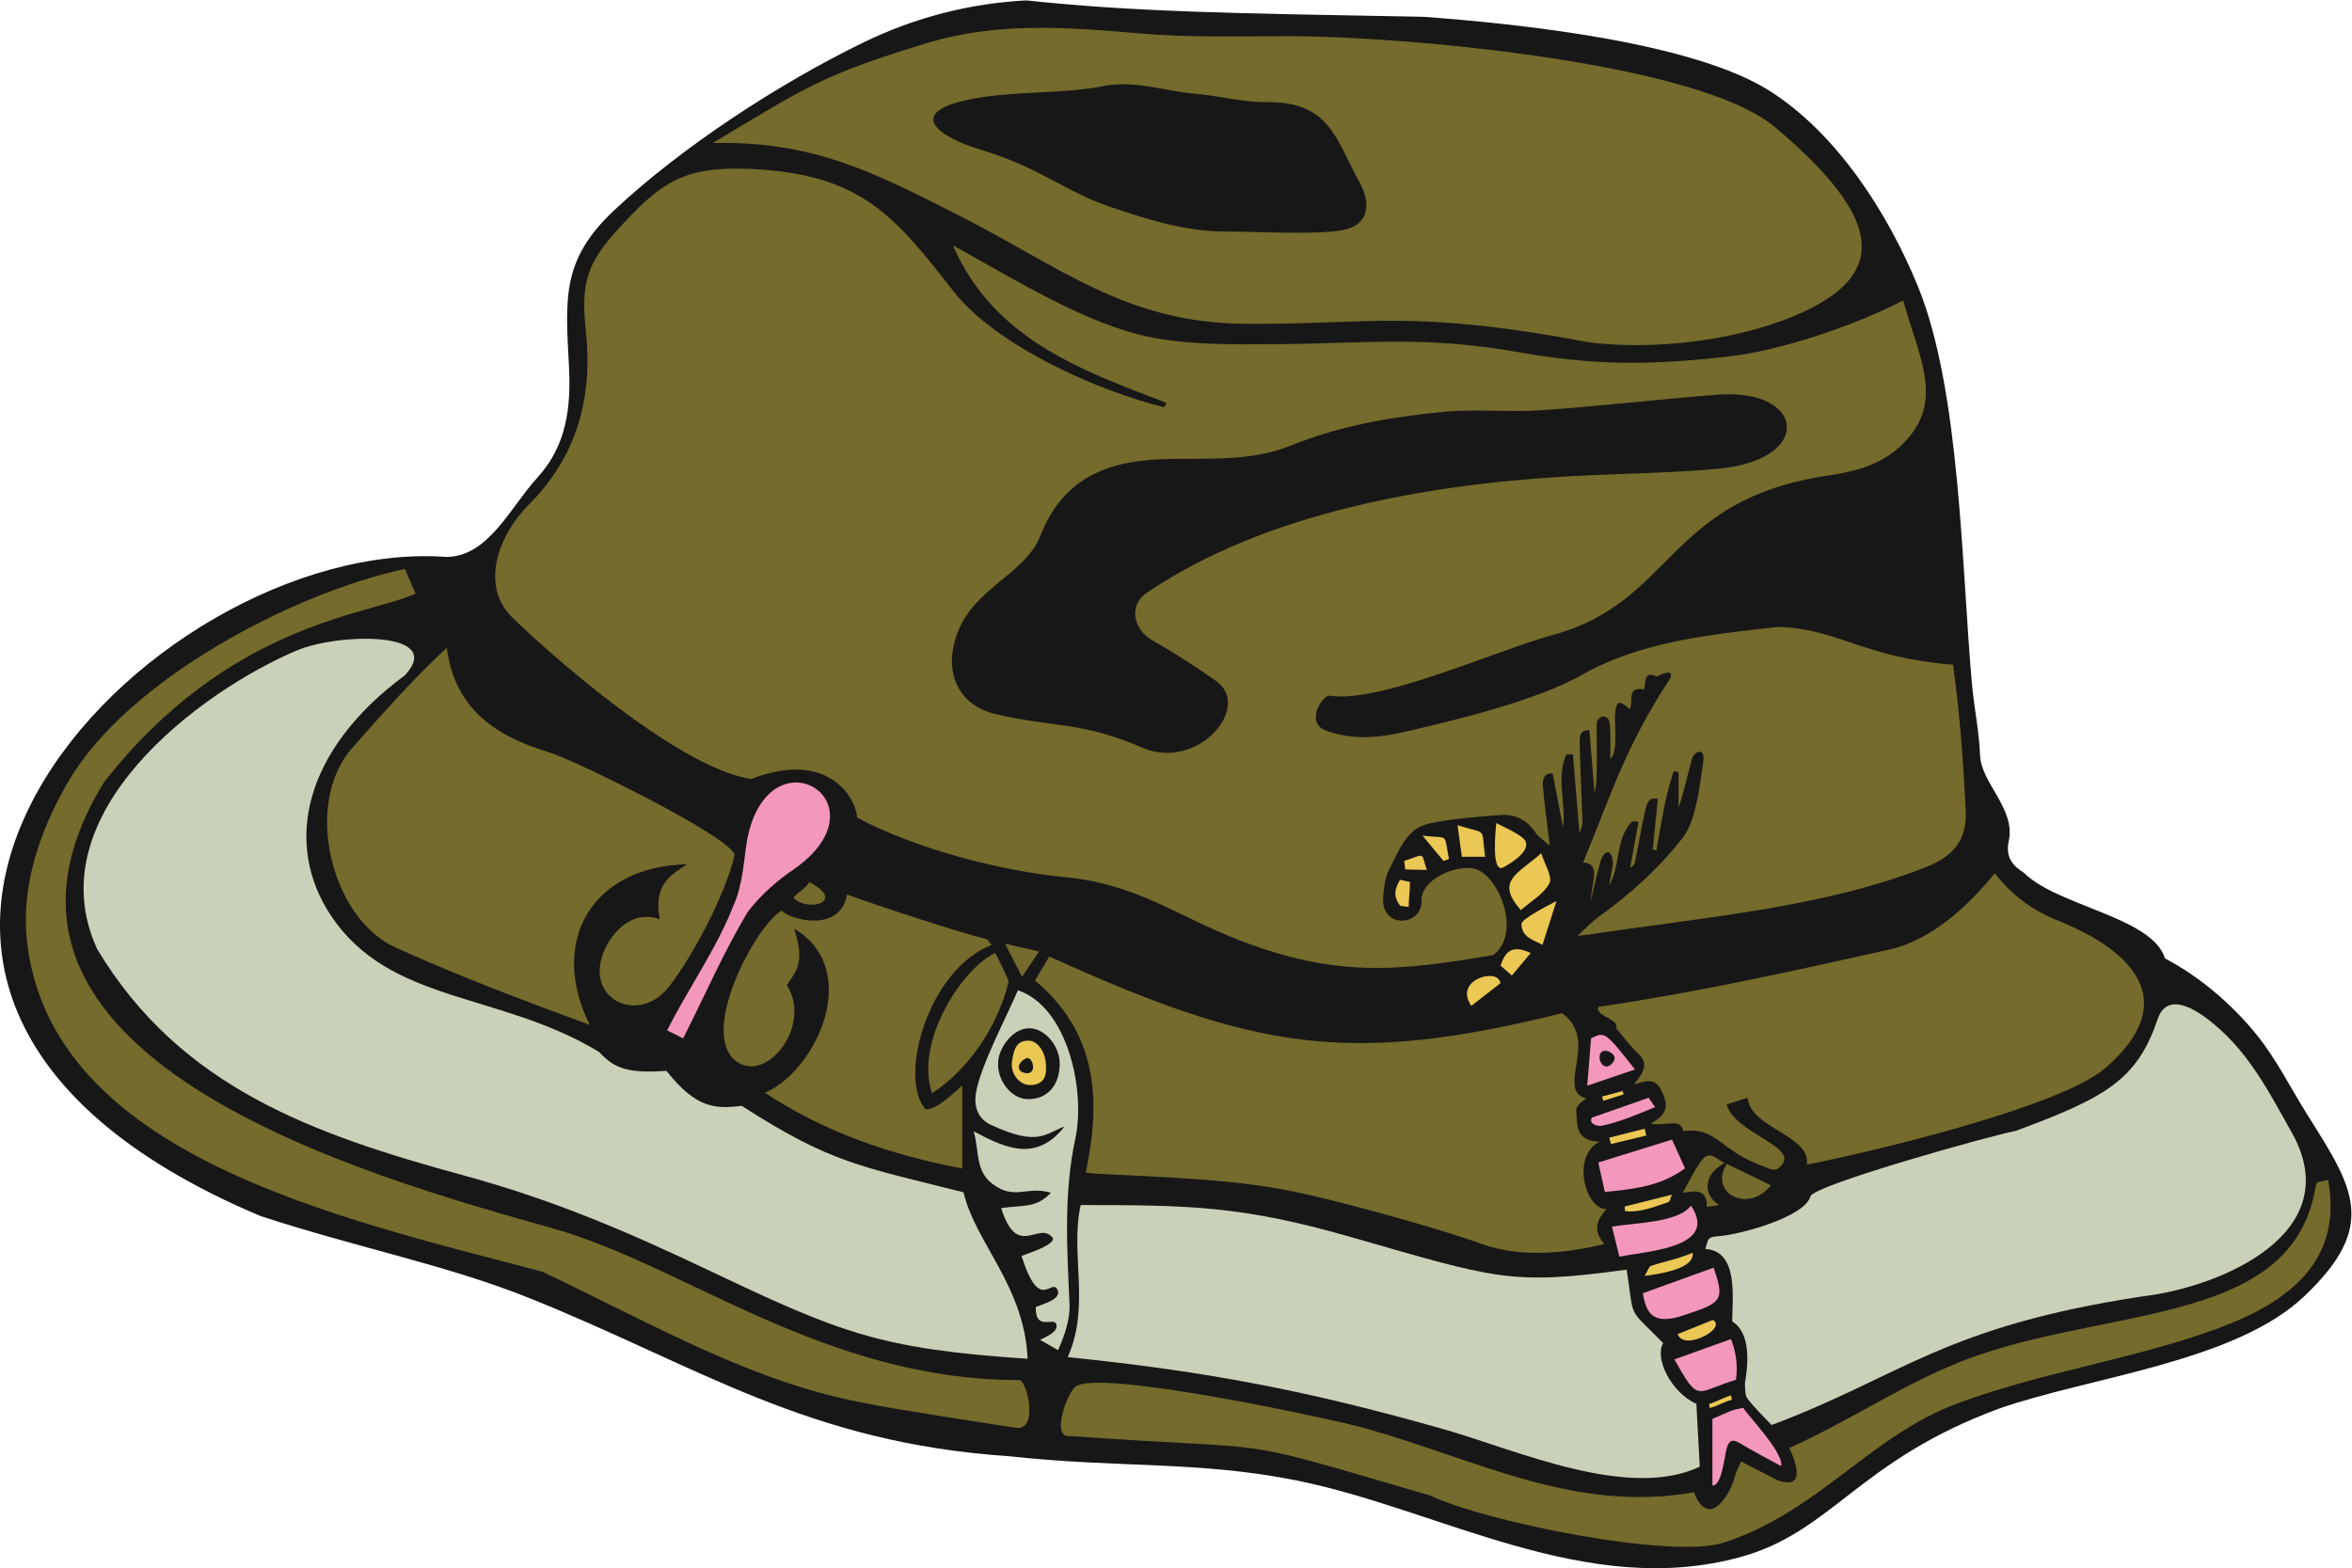
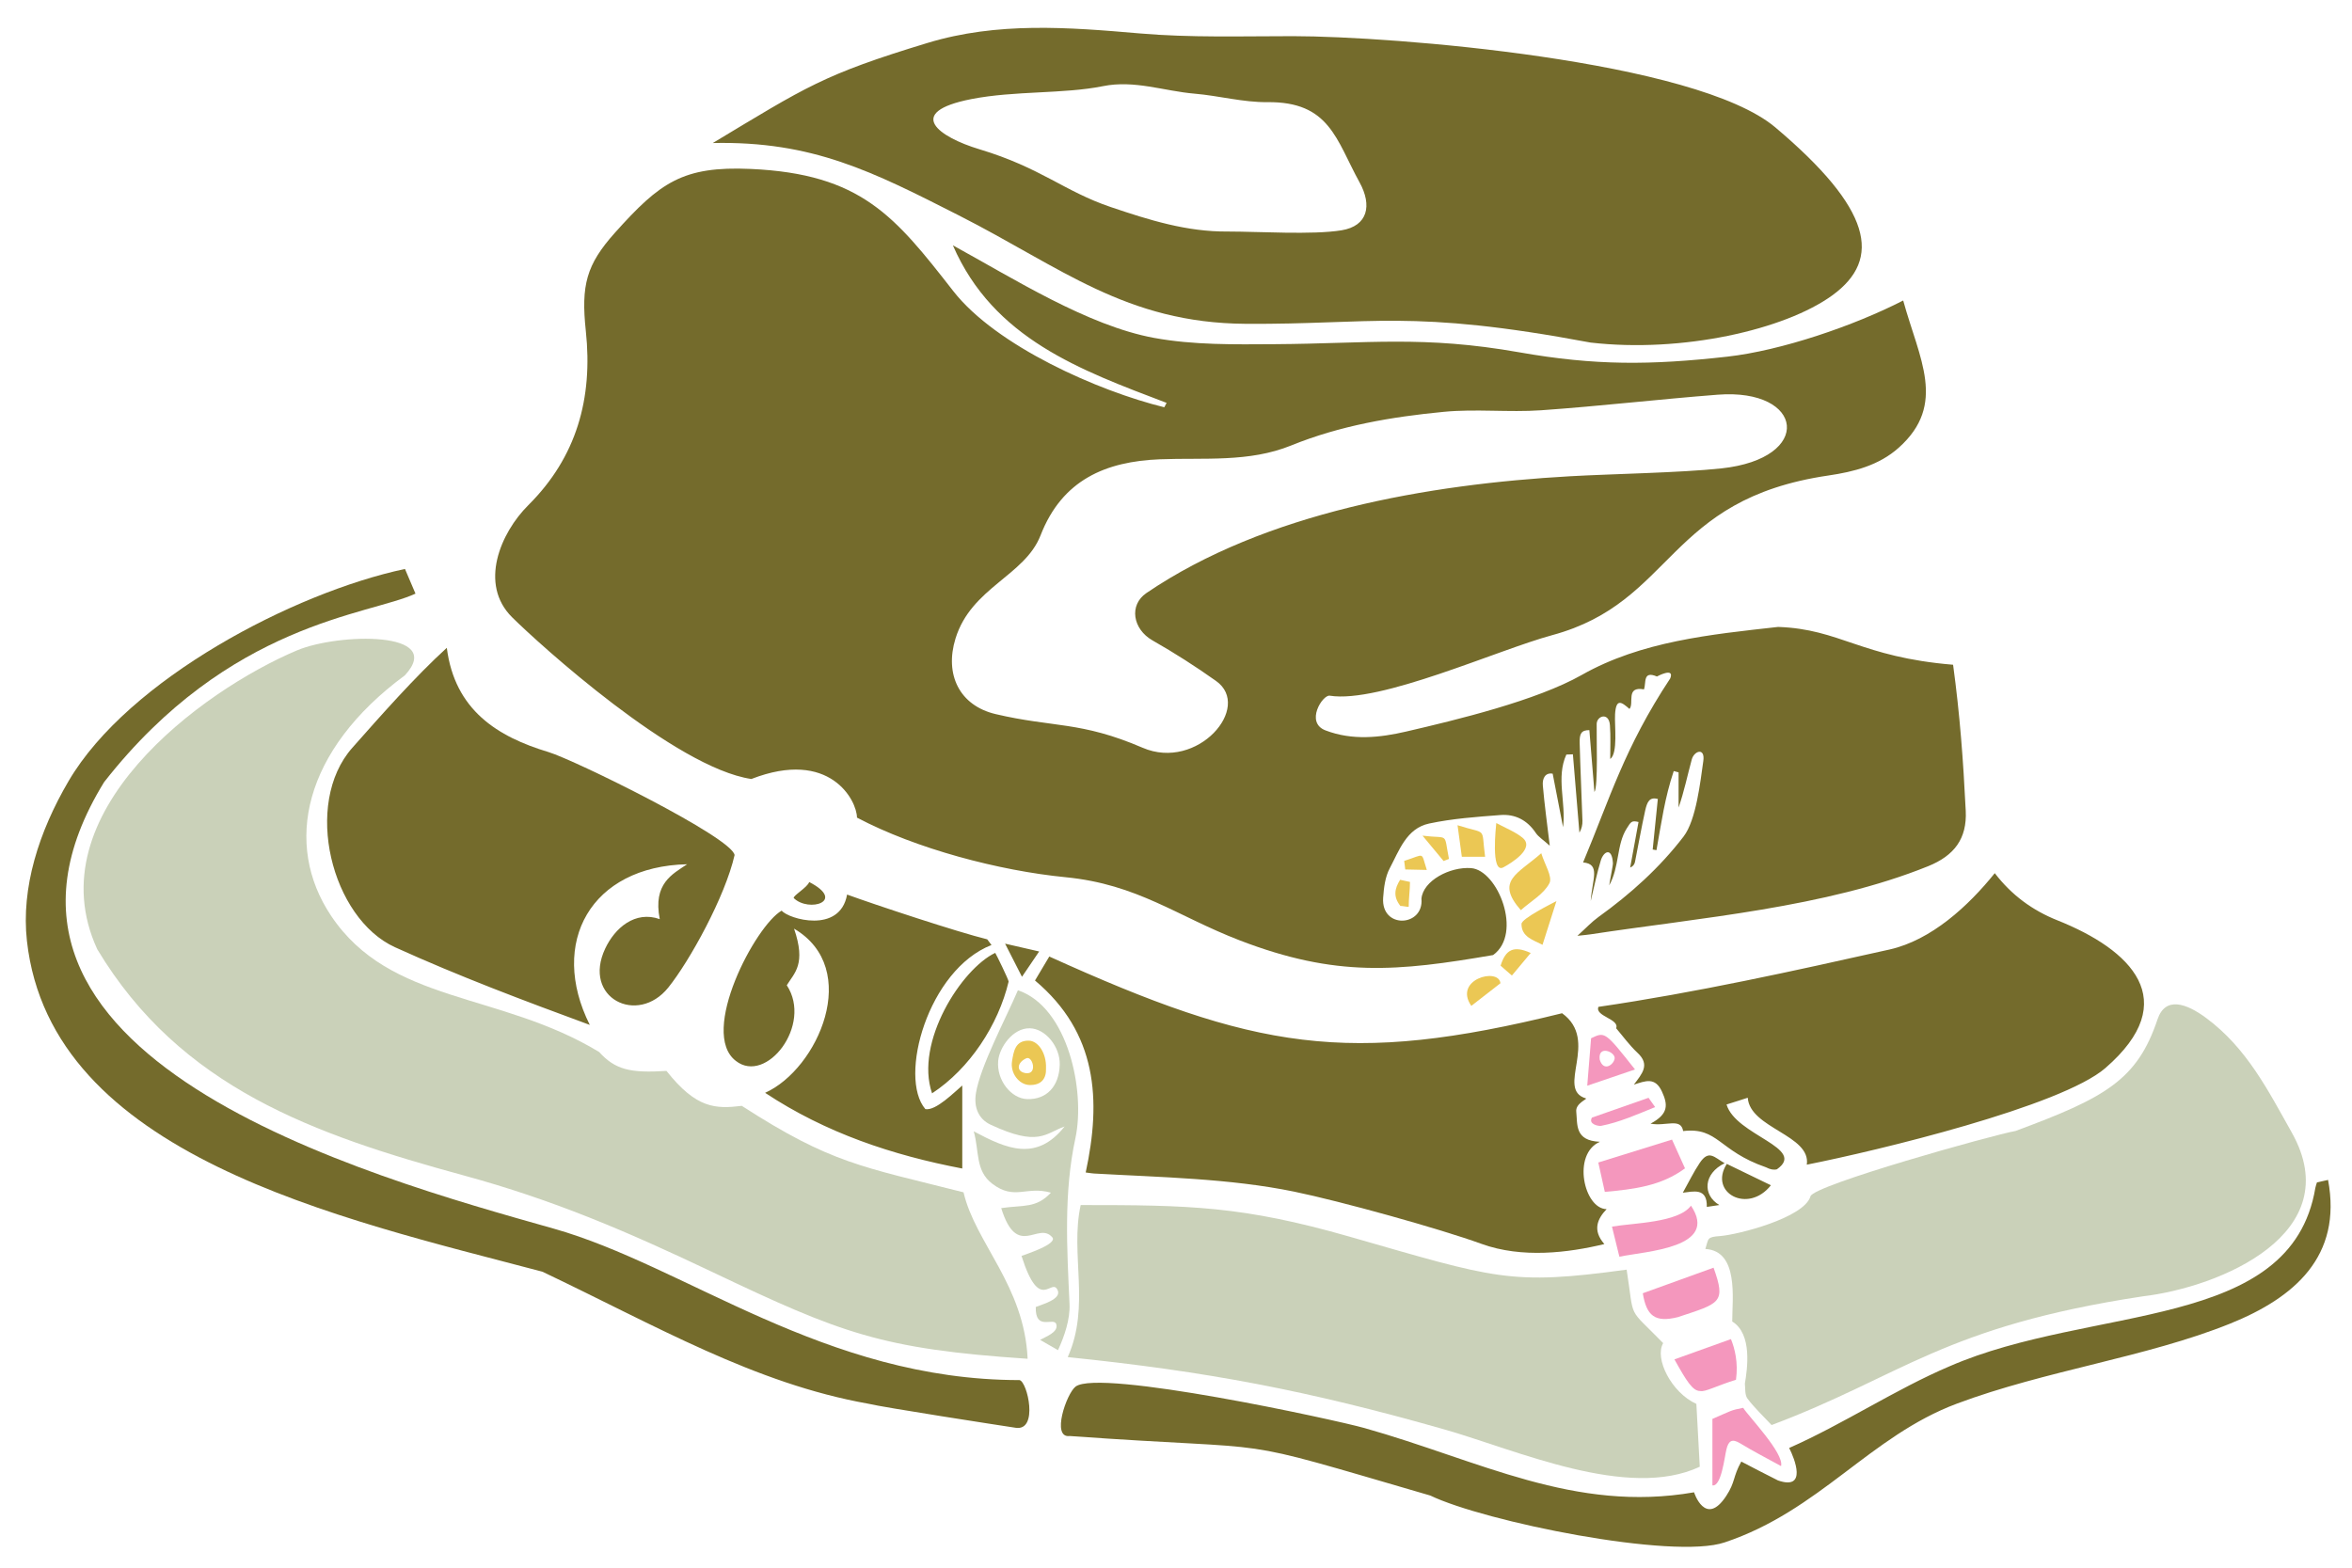
<svg xmlns="http://www.w3.org/2000/svg" viewBox="0 0 914.933 610.16" height="610.16" width="914.933" xml:space="preserve" id="svg2" version="1.1">
  <defs id="defs6" />
  <g transform="matrix(1.333,0,0,-1.333,0,610.16)" id="g10">
    <g transform="scale(0.1)" id="g12">
-       <path id="path14" style="fill:#181717;fill-opacity:1;fill-rule:evenodd;stroke:none" d="M 1549.47,786.602 C 1305.68,884.988 1048.59,933.613 759.898,1028.02 -826.48,1697.3 427.574,3015.07 1302.55,2951.77 c 122.9,0.6 186.32,144.74 265.81,231.77 85.73,93.84 98.07,204.97 92.01,324.66 -10.12,199.41 -22.47,310.52 132.32,455.73 197.29,185.09 483.7,371.69 729.42,490.66 148.5,71.92 307.71,113.01 473.06,121.56 315.42,-33.39 588.13,-37.59 1158.79,-47.83 272.45,-19.99 782.83,-72.57 1009.25,-215.65 199.35,-126.03 347.29,-359.68 434.32,-572.67 123.89,-303.19 126.94,-827.07 157.26,-1160.19 6.32,-69.42 21.05,-138.35 23.59,-207.79 2.91,-79.54 104.04,-155.63 83.73,-248.91 -10.72,-49.2 12.99,-73.72 44.28,-93.32 97.43,-97.54 374.93,-129.14 411.6,-249.91 101.27,-53.37 193.84,-132.37 266.37,-221.45 58.15,-71.41 99.72,-156.28 149.12,-234.91 133.58,-212.65 209.12,-322.74 -9.01,-529.68 C 6521.52,601.328 6100.29,558.965 5834.3,466.074 5423.63,314.695 5346.6,106.68 5080.81,33.105 4628.59,-92.07 4201.24,172.109 3784.45,255.957 c -288.31,57.988 -518.55,35.715 -838.44,70.781 -590.69,39.649 -899.92,259.453 -1396.54,459.864 v 0" />
      <path id="path16" style="fill:#746b2c;fill-opacity:1;fill-rule:evenodd;stroke:none" d="m 5022.87,3210.1 c 271.83,28.96 242.48,234.75 -10.36,215.17 -171.77,-13.31 -343.05,-33.35 -514.88,-45.43 -94.53,-6.63 -190.49,4.49 -284.63,-4.59 -151.64,-14.6 -301.91,-40.02 -444.82,-98.08 -123.28,-50.08 -254.22,-35.37 -382.81,-40.39 -158.64,-6.19 -285.66,-59.88 -348.69,-221.86 -46.18,-118.76 -202.29,-152.04 -248.32,-301.44 -32.3,-104.73 11.37,-195.59 117.24,-220.52 168.76,-39.74 247.91,-20.28 428.97,-98.24 159.89,-68.81 321.48,118.92 214.17,195.01 -59.76,42.38 -121.74,82.13 -185.42,118.34 -57.64,32.77 -69.51,103.12 -17.76,138.3 346.49,235.56 823.63,317.51 1236,340.84 123.6,6.99 320.59,10.04 441.31,22.89 z M 3404.4,3401.41 c -251.03,95.52 -505.11,186.99 -623.65,459.86 177.14,-97 393.18,-234.57 587.18,-270.18 114.64,-21.05 234.45,-19.1 351.88,-18.34 273.83,1.75 434,25.67 713.49,-23.66 221.77,-39.15 383.77,-37.8 607.13,-12.78 157.66,17.67 369.74,90.03 513.55,163.94 46.57,-169.78 128.51,-302.87 -12.75,-429.48 -57.86,-51.82 -130.68,-70.36 -205.59,-81.35 -474.59,-69.67 -448.1,-368.94 -805.94,-465.97 -160.86,-43.62 -502.58,-199.88 -649.3,-176.7 -20.56,3.25 -72.67,-78.17 -12.25,-101.3 78.47,-30.02 158.55,-21.19 235.37,-3.38 148.05,34.3 380.27,90.35 512.46,165.23 173.55,98.3 375.95,118.11 572.98,140.16 181.89,-6.38 240.38,-87.97 510.62,-110.39 20.05,-147.7 29.52,-277.32 36.92,-426.48 4.01,-81.02 -33.41,-130.7 -109.71,-161.52 -300.02,-121.17 -663.94,-149.92 -986.52,-199.05 -8.36,-1.29 -16.82,-1.91 -37.01,-4.13 25.48,23 41.84,40.79 61.06,54.61 93.59,67.31 178.72,143.74 248.87,235.3 36.79,48.01 48.93,160.57 57.47,220.32 5.77,40.34 -26.71,29.97 -33.72,4.36 -12.73,-46.61 -22.31,-94.07 -38.44,-140.21 0,34.24 0,68.46 0,102.71 -4.73,1.25 -9.46,2.5 -14.18,3.75 -26.37,-79.23 -35.63,-148.84 -50.36,-230.89 -3.67,0.62 -7.33,1.25 -11.02,1.87 5,49.24 10,98.47 15,147.7 -23.94,6.18 -31.06,-7.75 -36.92,-34.02 -10.96,-49.53 -19.72,-99.56 -29.63,-149.34 -1.29,-6.51 -4.46,-12.65 -14.16,-16.98 8.12,44.33 16.24,88.66 24.36,133.01 -20.34,5.05 -22.07,0.63 -34.51,-19 -30.05,-47.42 -20.62,-111.64 -51.04,-165.97 1.6,12.64 11.23,58.32 10.84,64.84 -2.79,47.48 -27.11,34.76 -35.3,7.95 -11.37,-36.97 -19.02,-75.09 -29.46,-118.48 4.25,63.59 29.66,108.01 -22.26,112.65 77.62,185.07 119.83,333.64 254.31,537.14 13.72,34.12 -38.82,5.55 -38.86,5.56 -41.62,17.77 -30.94,-17.79 -37.67,-37.59 -54.71,10.03 -27.92,-40.82 -42.44,-57.11 -22.78,19.98 -39.14,32.45 -42.04,-15.32 -1.99,-32.79 9.03,-113.74 -14.12,-130.83 0,32.9 1.55,65.92 -0.86,98.65 -2.88,38.83 -37.95,27.63 -38.67,4 -0.96,-30.38 4.71,-184.45 -6.6,-198.94 -4.92,60.19 -9.83,120.41 -14.75,180.6 -23.45,0.12 -29.04,-10.07 -28.32,-37.4 1.98,-75.74 5.64,-151.45 8.13,-227.18 0.39,-11.65 -2.33,-23.39 -8.86,-34.77 -6.34,76.25 -12.66,152.5 -18.98,228.75 -6.38,-0.24 -12.75,-0.47 -19.13,-0.71 -30.63,-67.42 -0.49,-139.64 -9.61,-212.1 -10.47,54.02 -20.37,105.12 -30.28,156.24 -21.7,3.93 -30.56,-13.78 -28.75,-34.49 4.75,-54.87 12.29,-109.5 20.2,-175.7 -19.52,17.52 -33,25.64 -40.9,37.48 -24.86,37.24 -60.21,55.31 -102.86,52.06 -69.68,-5.3 -140.06,-10.32 -208.17,-24.8 -66.36,-14.11 -87.36,-78.72 -115.11,-130.81 -13.35,-25.07 -17.16,-56.78 -19.16,-85.92 -6.34,-92.11 119.36,-84.93 111.79,-2.54 4.86,52.44 82.98,93.55 144.6,89.14 77.95,-5.59 151.88,-190.73 64.54,-253.78 -278.85,-47.79 -457.43,-65.81 -739.95,43.04 -183.42,70.72 -297.29,163.51 -507.39,184.12 -194.82,19.1 -437.68,83.3 -609.07,174 -0.2,49.73 -78.62,201.99 -308.25,112.73 -221.7,32.65 -620.19,394.58 -698.31,472.16 -97.16,96.46 -34.21,245.89 47.56,327.26 140.82,140.12 188.73,311.7 167.69,508.2 -14.24,133.42 1.27,193.36 85.25,287.15 131.04,146.23 197.22,194.75 395.63,185.89 322.51,-14.38 420.57,-137.54 591.41,-356.47 125.23,-160.4 423.52,-292.09 615.8,-339.19 2.25,4.28 4.49,8.54 6.74,12.82 v 0" />
      <path id="path18" style="fill:#746b2c;fill-opacity:1;fill-rule:evenodd;stroke:none" d="m 3582.57,3901.56 c 91.61,0 247.57,-10.21 332.13,3.55 77.44,12.6 89.74,72.98 52.88,139.85 -68.62,124.71 -87.08,236.14 -269.14,234.22 -70.77,-0.75 -141.51,18.79 -212.62,24.79 -88.88,7.5 -175.04,40.44 -267.05,21.89 -115.36,-23.23 -257.14,-12.88 -384.09,-37.73 -197.46,-38.69 -93.88,-111.16 23.5,-146.45 180.38,-54.26 246.39,-122.32 383.44,-168.73 112.24,-38.01 222.13,-72.43 340.95,-71.39 z m -1502.48,258.33 c 273.18,164.06 320.22,199.07 626.77,292.16 203.98,61.92 410.35,45.81 618.68,27.79 148.51,-12.85 298.71,-8.02 448.16,-8.05 287.17,-0.09 1175.02,-70.33 1407.26,-266.34 280.84,-237.09 312.93,-383.61 166.08,-490.23 -137.91,-100.11 -438.04,-168.6 -705.52,-137.74 -527.67,98.95 -637.43,52.24 -1006.39,54.71 -349.68,2.38 -537.57,164.39 -837.22,316.56 -251.9,127.94 -426.55,217.35 -717.82,211.14 v 0" />
      <path id="path20" style="fill:#cad1b9;fill-opacity:1;fill-rule:evenodd;stroke:none" d="m 5169.94,417.883 c -24.3,26.031 -49.63,49.812 -70.34,77.105 -7.99,10.52 -6.12,28.957 -7.63,43.907 6.96,41.66 22.59,144.765 -36.92,181.234 0,66.512 19.75,205.855 -78.39,211.687 9.84,30.84 3.68,34.805 43.27,37.735 49.95,3.691 245.17,52.659 263.53,116.079 9.55,32.89 534.17,179.47 598.18,190.59 261.59,96.76 355.22,148.63 414.49,325.73 22.67,67.75 83.49,47.46 142.18,3.92 118.48,-87.96 179.95,-210.24 249.58,-334.13 C 6853.69,976.621 6478.48,820.195 6253.2,793.547 5670.27,705.117 5551.29,561.191 5169.94,417.883 Z m -423,453.57 c 23.84,-151.57 -0.48,-104.773 106.61,-214.461 -26.23,-44.57 24.08,-144.679 96.89,-177.414 3.41,-62.976 6.83,-126.25 9.92,-183.348 -209.97,-98.671 -534.48,48.758 -746.28,109.122 -398.26,113.437 -691.74,169.128 -1098.17,210.828 66.95,149.875 6.31,300.918 37.79,443.83 318.66,0 472.24,-2.69 785.18,-92.393 C 4366,845.262 4405.64,824.902 4746.94,871.453 Z M 2998.86,611.309 c -426.54,28.476 -543.77,74.218 -920.64,253.523 -250.2,119.047 -462.83,210.118 -724.23,281.408 -436.857,119.25 -827.424,255.89 -1070.22,660.47 -182.29,396.45 304.429,754.86 582.925,872.28 120.278,50.71 435.565,57.81 314.905,-72.79 -296.627,-218.7 -355.022,-493.32 -215.385,-701.96 172.705,-258.04 490.635,-220.93 782.025,-397.38 46.99,-51.5 90,-62.15 196.71,-55.32 87.18,-110.31 143.34,-111.21 219.77,-101.97 261.66,-168.91 349.73,-176.95 647.13,-252.41 34.15,-147.543 177.37,-272.113 187.01,-485.851 v 0" />
      <path id="path22" style="fill:#746b2c;fill-opacity:1;fill-rule:evenodd;stroke:none" d="m 5038.48,1353.52 c 26.91,-90.73 235.83,-126.94 146.95,-189.16 -9.17,-2.43 -19.67,-0.5 -31.79,5.84 -139.4,48.16 -138.98,117.64 -241.77,105.78 -6.85,39.73 -49.91,13.03 -95.2,21.61 53.06,28.29 50.75,55.32 33.54,93.13 -19.96,43.86 -48.07,31.66 -82.18,20.78 23.83,31.79 48.1,57.84 10.95,92.53 -24.17,22.57 -43.78,50.01 -62.68,72.05 10.78,27.06 -62.65,34.83 -51.66,62.4 282.74,41.25 570.76,104.96 849.52,167.41 121.84,27.29 230.18,127.09 307.09,222.82 48.93,-63.8 109.54,-108.43 182.93,-137.71 214.22,-85.5 367.48,-233.73 139.92,-431.07 -129.02,-111.89 -665.05,-241.18 -871.41,-282.07 13.03,86.32 -165.99,105.94 -172.3,195.38 -0.51,0.14 -54.58,-17.95 -61.91,-19.72 z m 0.59,-173.32 c 40.98,-19.85 81.95,-39.71 128.85,-62.44 -66.47,-84.46 -181.88,-22.23 -129.17,61.48 l 0.32,0.96 z m -21.62,-120.15 c -13.32,-1.98 -23.21,-3.46 -36.56,-5.46 1.66,57.52 -40.4,44.6 -70.01,41.43 17.75,31.62 31.69,60.71 49.52,87.19 26.42,39.25 42.16,16.28 72.54,-1.17 -61.83,-29.96 -65.53,-92.51 -15.49,-121.99 z M 1303.89,2686.5 c 23.27,-182.27 148.37,-259.66 296.45,-304.2 76.04,-22.88 535.74,-249.14 543.36,-300.75 -27.47,-121.2 -131.22,-309.2 -193.4,-386.6 -89.96,-112.02 -252.06,-30.18 -184.07,113.93 28.12,59.6 86.82,111.32 159.1,85.69 -20.54,103.97 37.42,131.6 79.96,160.2 -280.72,-6.18 -404.61,-228.36 -284.16,-468.99 -192.84,71.02 -380.8,141.59 -568.38,226.74 -185.227,84.1 -269.875,418.12 -124.56,582.25 83.43,94.2 183.29,207.59 275.7,291.73 z m 1057.5,-683.6 c 109.24,-56.3 -1.45,-89.62 -44.95,-46.96 -3.95,6.15 40.56,31.76 44.95,46.96 z m 446.75,-836.26 c -203.46,38.99 -397.3,103.12 -575.37,220.94 154.45,69.46 283.41,362.32 84.46,479.22 35.56,-103.75 1.47,-128.42 -21.18,-165.23 76.18,-115.94 -60,-290.32 -148.59,-220.86 -108.54,82.84 57.77,395.89 133.69,438.68 19.07,-24.03 170.1,-69.18 190.87,46.92 81.09,-29.66 324.18,-110.07 408.94,-130.68 4.16,-5.53 8.32,-11.06 12.47,-16.61 -185.07,-72.06 -272.61,-386.2 -192.99,-478.96 30.59,-5.64 84.72,49.73 107.7,68.89 0,-83.73 0,-160.08 0,-242.31 z M 2720,1386.08 c -51.37,148.85 85.92,363.39 184.33,410 2.03,-2.53 40.02,-79.95 39.05,-83.98 C 2913.2,1585.67 2829.79,1458.09 2720,1386.08 Z m 213.07,436.91 c 30.5,-7.01 60.43,-13.88 99.45,-22.83 -18.2,-26.84 -32.5,-47.89 -50.14,-73.88 -18.83,36.91 -33.03,64.78 -49.31,96.71 z m 235.27,-667.87 c 45.76,211.99 33.93,407.44 -147.97,560.32 12.13,20.38 25.67,43.11 41.7,70.01 599.24,-271.61 871.84,-320.18 1496.48,-165.54 110.81,-80.09 -20.19,-221.88 69.54,-248.61 5.61,-1.62 -30.75,-14.18 -28.21,-38.55 3.94,-37.48 -5.09,-85.07 69.08,-88.07 -82.17,-35.66 -46.64,-195.63 19.52,-196.61 -27,-28.34 -41.94,-61.617 -6.59,-101.929 -104.78,-25.301 -240.1,-42.383 -358.59,0.605 -124.04,45 -411.48,124.624 -546.34,152.364 -188.78,38.88 -392.33,42.02 -584.62,52.96 -5.6,0.3 -11.17,1.39 -24,3.05 v 0" />
      <path id="path24" style="fill:#746b2c;fill-opacity:1;fill-rule:evenodd;stroke:none" d="M 1212.48,2844.63 C 1077.5,2781.74 669.359,2761.23 303.879,2294.59 -190.027,1492.12 1074.54,1144.03 1616.13,991.102 c 385.62,-108.895 789.16,-441.903 1359.08,-442 23.08,-4.622 56.16,-149.305 -11.13,-139.2 -43.52,6.512 -386.98,59.563 -429.69,70.145 -332.09,58.867 -619.71,227.59 -951.43,385.391 C 988.227,1022.53 148.461,1204.45 78.598,1830.86 c -17.305,155.15 34.632,318.67 121.797,467.1 174.476,297.1 657.218,549.76 981.425,618.69 2.1,-4.63 28.57,-67.39 30.66,-72.02 z M 3138.87,530.145 c 69.33,52.609 755.89,-96.512 842.94,-121.012 335.32,-94.375 612.8,-248.352 961.92,-187.563 -0.52,0.715 32.88,-103.515 93.83,-10.613 27,41.094 18.98,55.469 43.98,100.34 32.37,-16.746 69.44,-36.512 107.09,-55.106 85.84,-29.746 48.71,63.418 32.58,94.786 157.86,69.656 311.17,171.707 467.77,238.281 415.65,181.152 997.38,100.125 1067.81,520.942 0.92,5.43 3.09,10.63 4.67,15.95 4.55,0.53 27.85,6.68 32.4,7.21 C 6835.8,910.008 6695.29,789.344 6507.84,713.828 6263.91,615.535 5969.64,577.391 5710.49,480.313 5457.27,385.469 5309.89,167.91 5033.48,75.535 4882.34,23.828 4331.44,136.25 4173.98,212.117 3558.81,391.414 3774.1,339.102 3121.75,385.867 c -54.7,-7.156 -9.45,124.113 17.12,144.278 v 0" />
      <path id="path26" style="fill:#cad1b9;fill-opacity:1;fill-rule:evenodd;stroke:none" d="m 3092.57,1469.14 c 1.63,53.05 -41.86,105.86 -87.28,106.86 -49.98,1.08 -88.79,-56.13 -92.36,-94.95 -5.18,-56.44 37.87,-110.48 84.9,-111.81 56.25,-1.61 92.81,36.94 94.74,99.9 z m 14.15,-179.82 c -56.99,-20.56 -76.11,-59.98 -215.88,5.23 -35.52,16.57 -49.43,51.14 -42.85,91.91 12.69,78.63 87.58,218.72 122.56,300.52 146.48,-49.66 197.38,-294.57 167.7,-432.09 -34.42,-159.56 -24.45,-322.593 -17.08,-483.808 2,-43.738 -14.38,-93.008 -33.69,-134.637 -24.64,14.168 -38.01,21.856 -52.16,29.989 15.48,9.054 54.69,22.343 47.11,45.949 -7.04,21.933 -61.64,-22.012 -59.81,50.117 15.9,6.758 76.04,22.195 63.98,48.879 -18.24,40.242 -51.46,-70.356 -105.54,100.125 9.47,3.879 106.73,34.668 89.76,54.375 -41.1,47.841 -102.34,-64.816 -149.05,85.221 65.53,9.53 101.81,-1.19 145.03,45.02 -72.04,20.54 -105.81,-23.61 -171.1,26.09 -49.96,38.03 -37.47,94.55 -54.14,153.02 95.82,-51.2 183.01,-89.66 265.16,14.09 v 0" />
-       <path id="path28" style="fill:#f497bd;fill-opacity:1;fill-rule:evenodd;stroke:none" d="m 1946.98,1569.9 c 60.23,120.61 145.07,238.85 194.58,367.06 26.27,58.53 28.46,128.18 39.45,193.17 66.35,325.19 424.15,96.54 120.88,-100.19 -53.09,-38.65 -91.01,-76.54 -119.96,-114.49 -72.61,-122.34 -113.73,-220.83 -188.34,-368.98 -4.91,2.82 -41.7,20.63 -46.61,23.43 v 0" />
      <path id="path30" style="fill:#f497bd;fill-opacity:1;fill-rule:evenodd;stroke:none" d="m 5197.57,298.125 c -39.78,21.922 -80.34,42.578 -119.07,66.23 -24.39,14.903 -34.19,7.333 -40.27,-17.121 -5.59,-22.578 -15.07,-110.242 -41,-105.39 0,64.64 0,129.277 0,193.965 55.9,23.976 52.13,25.097 89.81,32.336 14.9,-24.29 120.22,-132.852 110.53,-170.02 z M 4712.06,1488.72 c 0.39,19.39 -49.77,38.8 -43.66,-4.45 11.91,-37.69 42.51,-12.96 43.66,4.45 z m 59.29,-32.91 c -47.79,-16.28 -90.31,-30.76 -139.35,-47.45 4.32,53.52 7.76,96.03 11.18,138.46 40.67,19.55 40.67,19.55 128.17,-91.01 z m -125.67,-140.54 c 53.43,18.71 106.84,37.43 165.2,57.86 1.81,-2.56 8.05,-11.39 19.2,-27.19 -50.69,-20.56 -103.78,-44.34 -157.66,-54.77 -6.89,-1.34 -38.24,4.33 -26.74,24.1 z m 233.69,-64.19 c 10.43,-23.09 23.99,-53.12 37.9,-83.94 -69.82,-51.6 -148.96,-60.93 -234.02,-68.7 -6.91,31.16 -13.68,61.76 -19.01,85.77 74.13,23.05 142.49,44.3 215.13,66.87 z m -153.6,-341.853 c -8.29,33.711 -14.64,59.445 -21.62,87.882 62.04,10.691 194.04,11.031 230.5,61.151 82.95,-123.291 -129.93,-132.655 -208.88,-149.033 z m 68.29,-106.688 c 68.44,24.746 133.96,48.445 206.52,74.688 36.93,-103.079 19.03,-103.489 -103.86,-144.289 -67.06,-16.805 -91.74,3.605 -102.66,69.601 z m 257.28,-133.801 c 11.25,-27.664 21.58,-68.367 14.68,-118.648 -60.91,-19.082 -89.32,-36.027 -104.58,-32.832 -21.77,-0.246 -39.94,29.273 -75.05,92.293 59.66,21.394 109.24,39.187 164.95,59.187 v 0" />
      <path id="path32" style="fill:#ebc754;fill-opacity:1;fill-rule:evenodd;stroke:none" d="m 4114.69,2003.15 c 0,-23.21 -3.75,-49.24 -3.75,-72.46 -3.33,-1.17 -20.73,3.27 -24.05,2.09 -21.85,27.38 -17.07,50.6 -1.05,76.6 3.68,-1.14 25.17,-5.08 28.85,-6.23 z m 264,-295.7 c -28.13,-21.86 -56.25,-43.73 -85.04,-66.08 -53.33,77.18 79.74,113.28 85.04,66.08 z m 33.4,22.5 c -14.5,12.6 -23.81,20.7 -32.98,28.66 14.73,47.66 38.41,59.67 87.9,37.14 -18.82,-22.55 -36.16,-43.32 -54.92,-65.8 z m 130.04,217.37 c -15.53,-48.8 -27.55,-86.57 -40.65,-127.67 -26.88,13.75 -61.73,23.12 -61.36,60.88 0.17,15.92 88.33,59.2 102.01,66.79 z m -103.97,-26.56 c -75.5,86.12 -8.73,105.52 59.63,166.16 9.96,-32.7 33.52,-68.66 23.83,-87.5 -16.27,-31.6 -53.71,-52.3 -83.46,-78.66 z M 4366.54,2175 c 29.51,-15.75 55.73,-25.88 76.46,-42.77 38.33,-31.22 -34.44,-75.2 -55.93,-86.62 -37.7,-19.96 -21.05,122.85 -20.53,129.39 z m -113.07,-6.37 c 89.33,-28.55 68.21,-1.42 80.41,-92.04 -29.07,0 -47.81,0 -67.91,0 -3.54,26.12 -7.16,52.71 -12.5,92.04 z m -40.7,-104.47 c -16.89,20.32 -33.79,40.65 -61.48,74 79.53,-9.92 61.12,12.05 77.15,-67.83 -5.23,-2.06 -10.45,-4.12 -15.67,-6.17 z m -115,0.37 c 62.4,19.65 48.13,28.47 66.01,-26.4 -20.96,0.46 -41.92,0.93 -62.88,1.39 -1.04,8.34 -2.09,16.68 -3.13,25.01 v 0" />
-       <path id="path34" style="fill:#ebc754;fill-opacity:1;fill-rule:evenodd;stroke:none" d="m 4675.35,1376.71 c 19.94,5.38 39.88,10.78 59.83,16.16 0.96,-3.29 1.94,-6.58 2.91,-9.88 -19.76,-6.27 -39.53,-12.55 -59.27,-18.82 -1.16,4.17 -2.32,8.36 -3.47,12.54 z m 312.04,-897.218 c 15.25,3.321 48.8,21.629 64.07,24.949 0.92,-4.265 1.84,-8.535 2.76,-12.781 -15.46,-2.969 -49.2,-20.918 -64.66,-23.879 -0.73,3.907 -1.44,7.813 -2.17,11.711 z m -91.45,203.809 c 34.12,13.75 68.31,27.508 102.5,41.277 43.62,-23.223 -84.17,-93.055 -102.5,-41.277 z m 43.9,237.605 c 3.14,-33.367 -40.65,-54.566 -140.31,-67.832 8.81,14.543 12.01,27.239 18.7,29.473 45.29,15.129 71.57,17.394 121.61,38.359 z m -198.83,134.744 c 43.87,11.03 87.74,22.05 138.25,34.75 -4.49,-9.53 -6.14,-20.43 -10.88,-21.98 -41.19,-13.59 -82.21,-31.01 -126.06,-26.21 -0.43,4.48 -0.87,8.96 -1.31,13.44 z m -44.8,201.03 c 34.4,8.73 68.8,17.47 103.2,26.21 1.66,-6.66 3.32,-13.32 5,-19.99 -34.41,-8.22 -68.82,-16.45 -103.23,-24.69 -1.65,6.15 -3.31,12.32 -4.97,18.47 v 0" />
      <path id="path36" style="fill:#ebc754;fill-opacity:1;fill-rule:evenodd;stroke:none" d="m 2994.93,1488.39 c -27.7,-12.56 -29.96,-39.48 -1.3,-43.37 35.24,-4.72 19.58,51.67 1.3,43.37 z m 57.55,-29.01 c 1.32,-28.36 -11.85,-49.67 -47.66,-49.02 -30.64,0.56 -57.66,34.5 -51.31,70.65 4.6,26.16 8.6,59.66 48.83,58.82 27.74,-0.57 51.86,-37.26 50.14,-80.45 v 0" />
    </g>
  </g>
</svg>